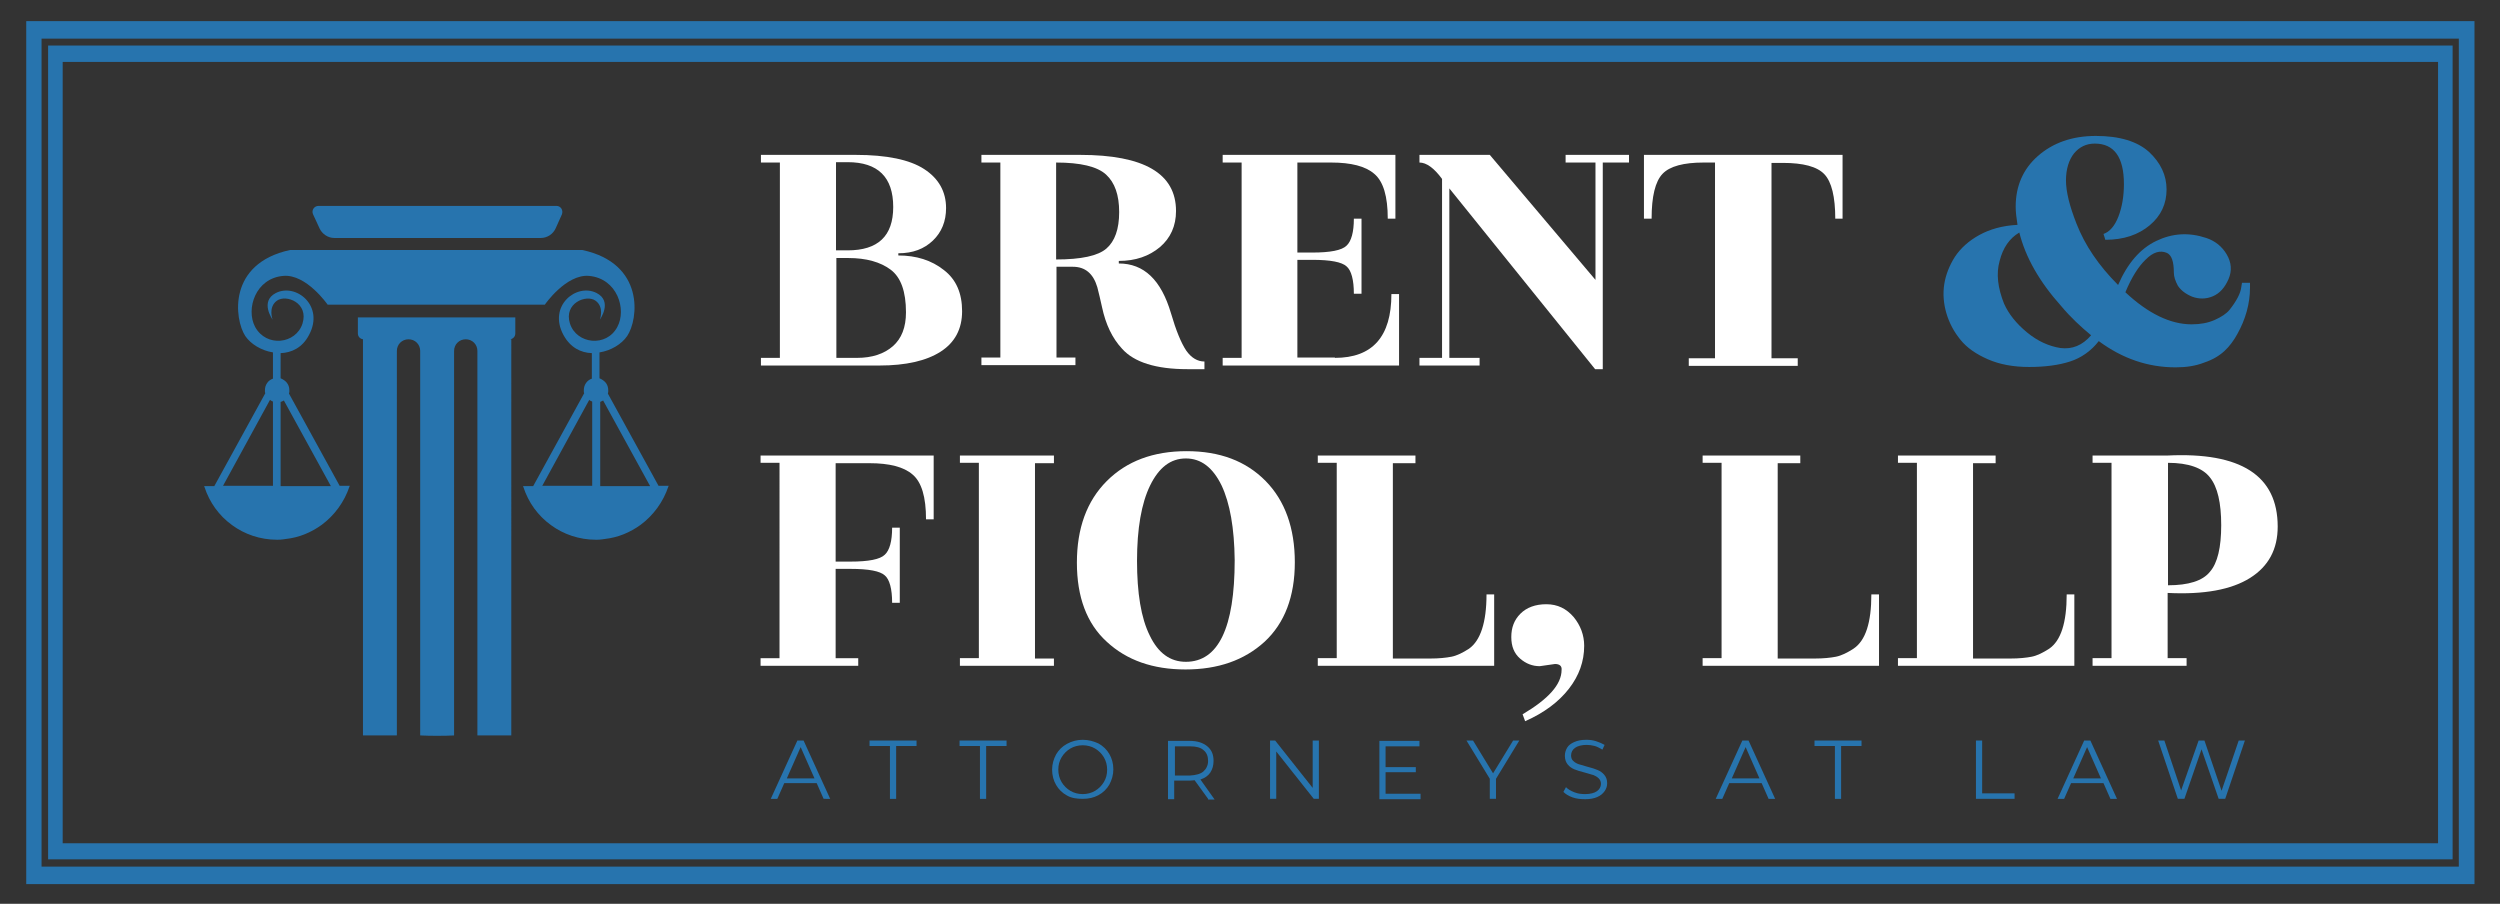
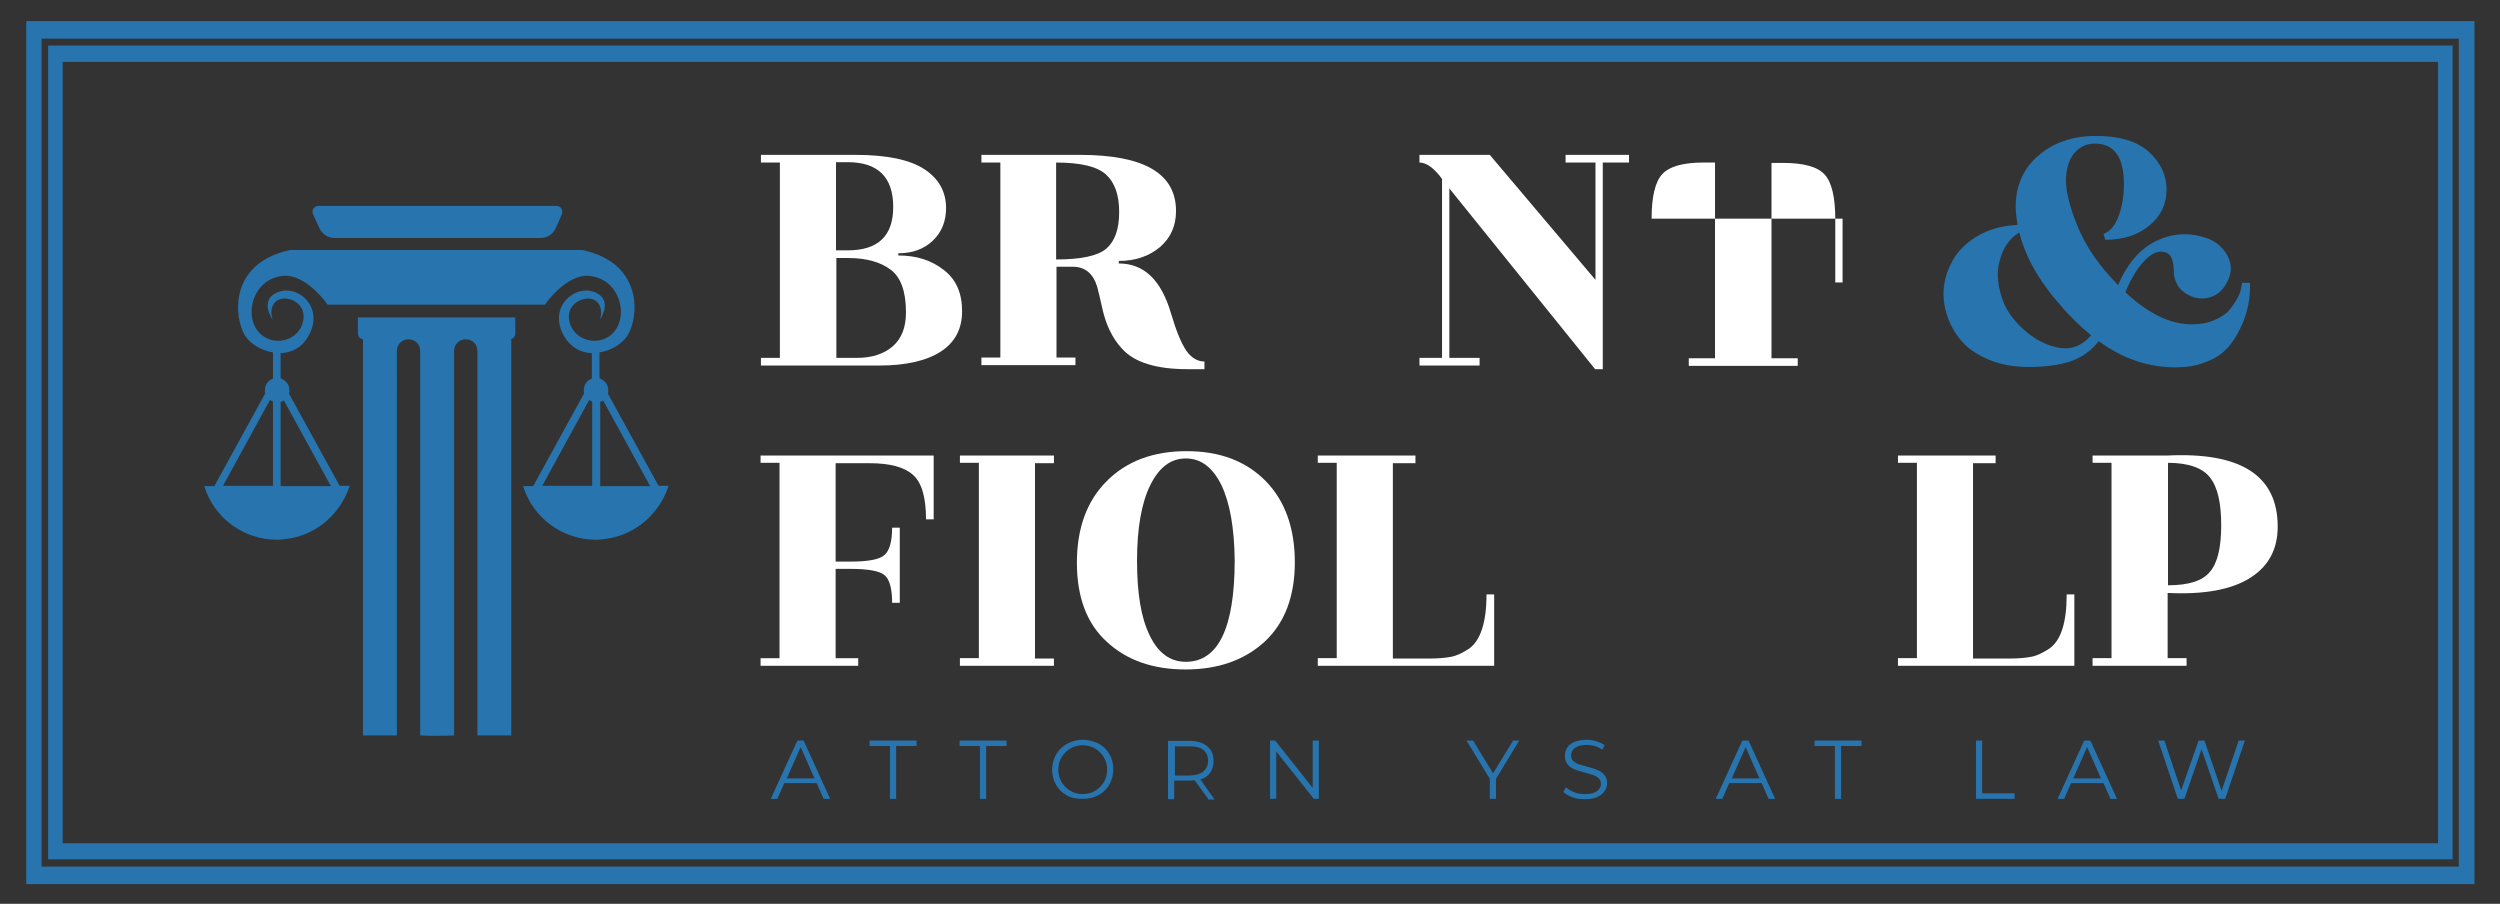
<svg xmlns="http://www.w3.org/2000/svg" version="1.1" id="Layer_1" x="0px" y="0px" viewBox="0 0 686 248" style="enable-background:new 0 0 686 248;" xml:space="preserve">
  <rect x="0" y="0" width="686" height="248" fill="#333333" stroke="none" />
  <style type="text/css">
	.st0{fill:#FFFFFF;}
	.st1{fill:#2774AE;}
	.st2{fill:none;}
</style>
  <g>
    <g>
      <path class="st0" d="M208.8,100.3v-2.1h5.2V44.6h-5.2v-2.1h26c8.5,0,14.8,1.3,18.8,3.9c4,2.6,6,6.2,6,10.7c0,3.6-1.2,6.6-3.6,8.9    c-2.4,2.3-5.5,3.5-9.5,3.5v0.6c4.9,0,9.1,1.3,12.5,4c3.4,2.6,5,6.4,5,11.3c0,4.9-2,8.6-5.9,11.1c-3.9,2.5-9.5,3.8-16.8,3.8H208.8z     M229.4,68.7h3.2c8.3,0,12.5-3.9,12.5-11.9c0-8.2-4.2-12.3-12.5-12.3h-3.2V68.7z M229.4,98.2h5.8c4.1,0,7.4-1.1,9.8-3.2    c2.4-2.1,3.6-5.2,3.6-9.3c0-5.7-1.4-9.6-4.2-11.7c-2.8-2.1-6.7-3.2-11.6-3.2h-3.3V98.2z" />
      <path class="st0" d="M330.3,101.3h-4.5c-8.6,0-14.6-1.9-17.9-5.6c-2.7-2.9-4.5-6.7-5.5-11.4c-0.4-2-0.9-3.8-1.3-5.5    c-1.1-3.7-3.3-5.6-6.7-5.6h-4.5v24.9h5.2v2.1h-25.8v-2.1h5.2V44.6h-5.2v-2.1h27.1c17.5,0,26.3,5.1,26.3,15.4    c0,4.1-1.5,7.4-4.4,9.9c-3,2.5-6.7,3.8-11.3,3.8v0.7c6.9,0,11.6,4.5,14.3,13.6c1.4,4.8,2.8,8.2,4.2,10.3c1.4,2,3.1,3,5,3V101.3z     M289.8,44.6v26.6c6.9,0,11.5-1,13.8-3c2.3-2,3.5-5.3,3.5-10c0-4.7-1.2-8.1-3.6-10.3C301.1,45.7,296.5,44.6,289.8,44.6z" />
-       <path class="st0" d="M366.3,98.2c10.3,0,15.5-5.8,15.5-17.5h2.1v19.6h-48.4v-2.1h5.2V44.6h-5.2v-2.1h47.4v17.5h-2.1    c0-6.1-1.2-10.2-3.7-12.3c-2.4-2.1-6.4-3.1-11.8-3.1H356v24.7h4.1c4.9,0,8.1-0.6,9.4-1.9c1.3-1.2,2-3.7,2-7.4h2.1v20.6h-2.1    c0-3.8-0.7-6.4-2-7.5c-1.3-1.2-4.4-1.8-9.4-1.8H356v26.8H366.3z" />
      <path class="st0" d="M397.8,98.2h8.2v2.1h-16.5v-2.1h6.2V49.1c-2.2-3-4.3-4.5-6.2-4.5v-2.1h19.3l29,34.3V44.6h-8.2v-2.1H447v2.1    h-7.2v56.7h-2.1l-40-49.6V98.2z" />
-       <path class="st0" d="M503.6,60.1c0-6.1-1-10.2-3-12.3c-2-2.1-5.8-3.1-11.4-3.1h-3.1v53.6h7.2v2.1h-29.9v-2.1h7.2V44.6h-3.1    c-5.5,0-9.3,1-11.3,3.1c-2,2.1-3,6.2-3,12.3h-2.1V42.5h54.5v17.5H503.6z" />
+       <path class="st0" d="M503.6,60.1c0-6.1-1-10.2-3-12.3c-2-2.1-5.8-3.1-11.4-3.1h-3.1v53.6h7.2v2.1h-29.9v-2.1h7.2V44.6h-3.1    c-5.5,0-9.3,1-11.3,3.1c-2,2.1-3,6.2-3,12.3h-2.1h54.5v17.5H503.6z" />
      <path class="st0" d="M256.2,125v17.5h-2.1c0-6.1-1.2-10.2-3.7-12.3c-2.4-2.1-6.4-3.1-11.8-3.1h-9.3v27h4.1c4.9,0,8.1-0.6,9.4-1.9    c1.3-1.2,2-3.7,2-7.4h2.1v20.6h-2.1c0-3.8-0.7-6.4-2-7.5c-1.3-1.2-4.4-1.8-9.4-1.8h-4.1v24.5h6.2v2.1h-26.8v-2.1h5.2V127h-5.2V125    H256.2z" />
      <path class="st0" d="M289.2,182.7h-25.8v-2.1h5.2V127h-5.2V125h25.8v2.1H284v53.6h5.2V182.7z" />
      <path class="st0" d="M355.3,154.3c0,9.4-2.8,16.7-8.3,21.8c-5.6,5.1-12.8,7.6-21.7,7.6c-8.9,0-16.1-2.5-21.6-7.6    c-5.5-5-8.2-12.3-8.2-21.7c0-9.4,2.7-16.9,8.2-22.4c5.5-5.5,12.8-8.2,21.9-8.2c9.1,0,16.3,2.7,21.7,8.2    C352.6,137.4,355.3,144.9,355.3,154.3z M335.2,133.2c-2.4-4.9-5.6-7.4-9.8-7.4c-4.2,0-7.4,2.5-9.8,7.4c-2.4,4.9-3.6,11.9-3.6,20.7    s1.1,15.7,3.5,20.5c2.3,4.8,5.6,7.2,9.9,7.2c8.9,0,13.4-9.3,13.4-27.9C338.7,144.9,337.5,138.1,335.2,133.2z" />
      <path class="st0" d="M407.9,163.1h2.1v19.6h-48.4v-2.1h5.2V127h-5.2V125h26.8v2.1h-6.2v53.6h10.3c2.3,0,4.3-0.2,5.8-0.5    c1.5-0.3,3.1-1.1,4.8-2.2C406.2,175.8,407.9,170.9,407.9,163.1z" />
-       <path class="st0" d="M426.7,182.2l-4.2,0.6c-2,0-3.8-0.7-5.4-2.1c-1.6-1.4-2.4-3.3-2.4-5.9s0.8-4.7,2.5-6.4    c1.7-1.7,4.1-2.6,7.1-2.6c3.1,0,5.5,1.2,7.5,3.5c1.9,2.3,2.9,5,2.9,7.9c0,4.3-1.4,8.2-4.2,11.8c-2.8,3.6-6.8,6.6-12,8.9l-0.7-1.9    c7.1-4.2,10.7-8.2,10.7-12.2C428.6,182.8,428,182.2,426.7,182.2z" />
-       <path class="st0" d="M513.5,163.1h2.1v19.6h-48.4v-2.1h5.2V127h-5.2V125h26.8v2.1h-6.2v53.6H498c2.3,0,4.3-0.2,5.8-0.5    c1.5-0.3,3.1-1.1,4.8-2.2C511.9,175.8,513.5,170.9,513.5,163.1z" />
      <path class="st0" d="M567.1,163.1h2.1v19.6h-48.4v-2.1h5.2V127h-5.2V125h26.8v2.1h-6.2v53.6h10.3c2.3,0,4.3-0.2,5.8-0.5    c1.5-0.3,3.1-1.1,4.8-2.2C565.5,175.8,567.1,170.9,567.1,163.1z" />
      <path class="st0" d="M600,180.6v2.1h-25.8v-2.1h5.2V127h-5.2V125h20.5c20.2-1,30.3,5.5,30.3,19.5c0,6.2-2.5,10.9-7.6,14.1    c-5.1,3.2-12.6,4.6-22.6,4.1v17.9H600z M594.9,127v33.6c5.6,0,9.5-1.2,11.5-3.7c2.1-2.4,3.1-6.7,3.1-12.8c0-6.1-1-10.5-3.1-13.1    C604.4,128.4,600.5,127,594.9,127z" />
    </g>
    <g>
      <path class="st1" d="M224.1,214.9h-8.9l-1.9,4.3h-1.8l7.3-16h1.7l7.3,16H226L224.1,214.9z M223.5,213.6l-3.8-8.6l-3.8,8.6H223.5z" />
      <path class="st1" d="M244.2,204.7h-5.6v-1.5h12.9v1.5h-5.6v14.5h-1.7V204.7z" />
      <path class="st1" d="M268.9,204.7h-5.6v-1.5h12.9v1.5h-5.6v14.5h-1.7V204.7z" />
      <path class="st1" d="M292.8,218.3c-1.3-0.7-2.3-1.7-3-2.9c-0.7-1.2-1.1-2.6-1.1-4.2c0-1.5,0.4-2.9,1.1-4.2c0.7-1.2,1.7-2.2,3-2.9    c1.3-0.7,2.7-1.1,4.3-1.1s3,0.4,4.3,1c1.3,0.7,2.3,1.7,3,2.9c0.7,1.2,1.1,2.6,1.1,4.2c0,1.5-0.4,2.9-1.1,4.2    c-0.7,1.2-1.7,2.2-3,2.9c-1.3,0.7-2.7,1-4.3,1S294,219,292.8,218.3z M300.5,217c1-0.6,1.8-1.4,2.4-2.4c0.6-1,0.9-2.1,0.9-3.4    c0-1.2-0.3-2.4-0.9-3.4c-0.6-1-1.4-1.8-2.4-2.4c-1-0.6-2.2-0.9-3.4-0.9s-2.4,0.3-3.4,0.9s-1.8,1.4-2.4,2.4c-0.6,1-0.9,2.1-0.9,3.4    c0,1.2,0.3,2.4,0.9,3.4c0.6,1,1.4,1.8,2.4,2.4c1,0.6,2.2,0.9,3.4,0.9S299.5,217.6,300.5,217z" />
      <path class="st1" d="M331.5,219.2l-3.7-5.1c-0.4,0-0.8,0.1-1.3,0.1h-4.3v5.1h-1.7v-16h6c2,0,3.6,0.5,4.8,1.5s1.7,2.3,1.7,4    c0,1.2-0.3,2.3-0.9,3.2c-0.6,0.9-1.5,1.5-2.7,1.9l3.9,5.5H331.5z M330.2,211.7c0.8-0.7,1.3-1.7,1.3-2.9c0-1.3-0.4-2.3-1.3-3    c-0.8-0.7-2-1-3.6-1h-4.2v8h4.2C328.1,212.7,329.4,212.4,330.2,211.7z" />
      <path class="st1" d="M361.9,203.2v16h-1.4l-10.3-13v13h-1.7v-16h1.4l10.3,13v-13H361.9z" />
-       <path class="st1" d="M389.8,217.8v1.5h-11.3v-16h11v1.5h-9.3v5.7h8.3v1.4h-8.3v5.9H389.8z" />
      <path class="st1" d="M410.5,213.7v5.5h-1.7v-5.5l-6.4-10.5h1.8l5.5,9l5.5-9h1.7L410.5,213.7z" />
      <path class="st1" d="M431.5,218.8c-1.1-0.4-1.9-0.9-2.5-1.5l0.7-1.3c0.6,0.6,1.3,1,2.3,1.4c1,0.4,1.9,0.5,3,0.5    c1.4,0,2.5-0.3,3.2-0.8c0.7-0.5,1.1-1.2,1.1-2c0-0.6-0.2-1.1-0.6-1.5c-0.4-0.4-0.9-0.7-1.4-0.9c-0.6-0.2-1.3-0.4-2.4-0.7    c-1.2-0.3-2.2-0.6-2.9-0.9c-0.7-0.3-1.3-0.7-1.8-1.3c-0.5-0.6-0.8-1.4-0.8-2.4c0-0.8,0.2-1.5,0.6-2.2s1.1-1.2,2-1.6    c0.9-0.4,2-0.6,3.3-0.6c0.9,0,1.8,0.1,2.7,0.4s1.6,0.6,2.3,1l-0.6,1.3c-0.7-0.4-1.4-0.8-2.1-1c-0.8-0.2-1.5-0.3-2.2-0.3    c-1.4,0-2.5,0.3-3.2,0.8c-0.7,0.5-1.1,1.2-1.1,2.1c0,0.6,0.2,1.2,0.6,1.5c0.4,0.4,0.9,0.7,1.5,0.9c0.6,0.2,1.4,0.4,2.4,0.7    c1.2,0.3,2.1,0.6,2.8,0.9s1.3,0.7,1.8,1.3c0.5,0.6,0.8,1.3,0.8,2.3c0,0.8-0.2,1.5-0.7,2.2s-1.1,1.2-2,1.6c-0.9,0.4-2,0.6-3.3,0.6    C433.8,219.3,432.6,219.2,431.5,218.8z" />
      <path class="st1" d="M483.4,214.9h-8.9l-1.9,4.3h-1.8l7.3-16h1.7l7.3,16h-1.8L483.4,214.9z M482.8,213.6l-3.8-8.6l-3.8,8.6H482.8z    " />
      <path class="st1" d="M503.5,204.7h-5.6v-1.5h12.9v1.5h-5.6v14.5h-1.7V204.7z" />
      <path class="st1" d="M542.2,203.2h1.7v14.5h8.9v1.5h-10.6V203.2z" />
      <path class="st1" d="M577.2,214.9h-8.9l-1.9,4.3h-1.8l7.3-16h1.7l7.3,16h-1.8L577.2,214.9z M576.5,213.6l-3.8-8.6l-3.8,8.6H576.5z    " />
      <path class="st1" d="M616,203.2l-5.4,16h-1.8l-4.7-13.6l-4.7,13.6h-1.8l-5.4-16h1.7l4.6,13.7l4.8-13.7h1.6l4.7,13.8l4.7-13.8H616z    " />
    </g>
    <g>
      <path class="st1" d="M617.4,77.6v1.3c0,4.4-1.2,8.7-3.5,12.8c-1,1.8-2.1,3.3-3.5,4.6c-1.4,1.3-3.2,2.4-5.6,3.2    c-2.3,0.9-4.9,1.3-7.8,1.3c-7.6,0-14.6-2.4-21.1-7.2c-2.1,2.7-4.8,4.6-7.9,5.6c-3.1,1-6.9,1.5-11.2,1.5s-8.1-0.7-11.3-2.1    c-3.2-1.4-5.7-3.1-7.5-5.3c-1.8-2.2-3.1-4.6-3.9-7.3c-0.8-2.7-1-5.4-0.6-8c0.4-2.6,1.4-5.1,2.9-7.5c1.6-2.4,3.8-4.4,6.7-6    c2.9-1.6,6.4-2.6,10.5-2.8c-0.3-1.9-0.5-3.5-0.5-5c0-5.6,2-10.3,6.1-13.9c4.1-3.6,9.4-5.5,15.9-5.5s11.4,1.5,14.6,4.4    c3.2,3,4.8,6.4,4.8,10.3c0,3.9-1.5,7.2-4.6,9.8c-3.1,2.6-7.1,4-12.2,4l-0.5-1.6c1.7-0.6,3.1-2.2,4.1-4.8c1-2.6,1.5-5.6,1.5-8.9    c0-7.4-2.7-11.1-8-11.1c-2.3,0-4.2,0.9-5.7,2.7c-1.4,1.8-2.2,4.3-2.2,7.4c0,3.1,1,7.1,2.9,11.9c2.3,5.9,6.1,11.5,11.4,16.8    c2.6-6,6.1-10,10.5-12.1c4.4-2.1,8.9-2.4,13.7-0.8c2.4,0.8,4.3,2.3,5.6,4.5c1.3,2.2,1.5,4.5,0.5,6.8c-1,2.3-2.4,3.9-4.3,4.7    c-1.9,0.8-3.8,0.8-5.7,0.1c-1.9-0.8-3.1-1.8-3.9-3c-0.7-1.3-1.1-2.5-1.1-3.6c0-3-0.6-4.8-1.9-5.4c-1.9-0.8-3.8-0.2-5.8,1.8    c-2,1.9-3.9,4.9-5.6,9c6.2,5.8,12.3,8.8,18.2,8.8c2.4,0,4.5-0.4,6.3-1.2c1.8-0.8,3.2-1.7,4.1-2.8c1.9-2.4,3-4.5,3.2-6.2l0.2-1.2    H617.4z M549.9,83.3c1.3,2.9,3.4,5.5,6.3,7.9c2.9,2.4,6,3.8,9.2,4.3c3.2,0.4,6-0.7,8.4-3.5c-2.8-2.3-5.6-4.9-8.2-8    c-6-6.7-9.8-13.4-11.5-20.2c-2.7,1.6-4.5,4.2-5.4,7.8C547.7,75.1,548.2,79,549.9,83.3z" />
    </g>
    <g>
      <polyline class="st2" points="670,207.9 670,13.4 16.2,13.4 16.2,207.9   " />
    </g>
    <g>
      <g>
        <path class="st1" d="M87.7,62.7l-1.8-3.9c-0.5-1.1,0.3-2.3,1.5-2.3h65.3c1.2,0,1.9,1.2,1.5,2.3l-1.7,3.8     c-0.7,1.6-2.3,2.7-4.1,2.7H91.7C90,65.3,88.4,64.2,87.7,62.7L87.7,62.7z M99.6,93.1v108.7c3.3,0,6.3,0,9.3,0V96.3     c0-1.8,1.4-3.2,3.2-3.2c1.8,0,3.2,1.4,3.2,3.2v105.5c1.5,0.1,3.5,0.1,4.5,0.1c2,0,3,0,4.8-0.1V96.3c0-1.8,1.4-3.2,3.2-3.2     c1.8,0,3.2,1.4,3.2,3.2v105.5c2.8,0,5.8,0,9.3,0V93.1h-0.5c0.9,0,1.6-0.7,1.6-1.6v-4.4H98.2v4.4c0,0.9,0.7,1.6,1.6,1.6H99.6     L99.6,93.1z M77,96.9c3-0.1,6-1.5,7.8-5c4.3-8-3.6-14.3-9.1-11.5c-4.5,2.3-0.9,7.3-0.9,7.3s-1.3-3.4,1.2-5.2     c2.5-1.8,8.8,0.6,7,6.3c-1.8,5.6-9.9,6.6-13,0.9c-2.6-4.9,0.1-13.4,7.8-14c6.3-0.5,12.1,7.9,12.1,7.9h59.6c0,0,5.8-8.4,12.1-7.9     c7.8,0.7,10.4,9.2,7.8,14c-3,5.7-11.2,4.7-13-0.9c-1.8-5.6,4.5-8.1,7-6.3c2.5,1.8,1.2,5.2,1.2,5.2s3.6-5-0.9-7.3     c-5.5-2.8-13.4,3.5-9.1,11.5c1.9,3.5,4.8,4.9,7.8,5v7c-0.6,0.2-1.2,0.6-1.6,1.2c-0.4,0.6-0.6,1.2-0.6,2c0,0.2,0,0.3,0,0.4     c0,0.1,0,0.2,0.1,0.4l-14,25.5h-2.8l0.1,0.2c1.4,4.3,4,7.9,7.6,10.5c3.4,2.5,7.7,4,12.3,4c0.6,0,1.1,0,1.7-0.1l0.7-0.1     c3.7-0.4,7-1.8,9.9-3.9c3.5-2.6,6.2-6.3,7.6-10.5l0.1-0.2h-2.8l-13.9-25.3c0-0.1,0.1-0.3,0.1-0.5c0-0.2,0-0.4,0-0.5     c0-0.8-0.3-1.5-0.7-2c-0.4-0.5-1-0.9-1.7-1.2v-7.1c3.2-0.5,6.1-2.3,7.6-4.5c3.1-4.6,4.9-19.9-12.3-23.6H79.6     c-17.2,3.7-15.3,19-12.3,23.6c1.5,2.2,4.4,4,7.6,4.5v7.2c-0.6,0.2-1.2,0.6-1.6,1.2c-0.4,0.6-0.6,1.2-0.6,2c0,0.2,0,0.3,0,0.4     c0,0.1,0,0.2,0.1,0.4l-14,25.5h-2.8l0.1,0.2c1.4,4.3,4,7.9,7.6,10.5c3.4,2.5,7.7,4,12.3,4c0.6,0,1.1,0,1.7-0.1l0.7-0.1     c3.7-0.4,7-1.8,9.9-3.9c3.5-2.6,6.2-6.3,7.6-10.5l0.1-0.2h-2.8l-13.9-25.3c0-0.1,0.1-0.3,0.1-0.5c0-0.2,0-0.4,0-0.5     c0-0.8-0.3-1.5-0.7-2c-0.4-0.5-1-0.9-1.7-1.2V96.9L77,96.9z M162.1,110c0.1,0.1,0.3,0.1,0.4,0.2v23.1h-13.7l12.9-23.6     C161.8,109.9,162,110,162.1,110L162.1,110z M165.1,110.1c0.1-0.1,0.3-0.1,0.4-0.2l12.9,23.5h-13.7v-23.1     C164.8,110.2,164.9,110.2,165.1,110.1L165.1,110.1z M74.5,110c0.1,0.1,0.3,0.1,0.4,0.2v23.1H61.2l12.9-23.6     C74.3,109.9,74.4,110,74.5,110L74.5,110z M77.5,110.1c0.1-0.1,0.3-0.1,0.4-0.2l12.9,23.5H77v-23.1     C77.2,110.2,77.3,110.2,77.5,110.1L77.5,110.1z" />
      </g>
    </g>
    <g>
      <g>
        <path class="st1" d="M13.2,235.9V12.5H673v223.3H13.2z M17.2,231.4H669V17H17.2V231.4z" />
      </g>
      <g>
        <path class="st1" d="M7.2,242.6V5.8H679v236.8H7.2z M11.4,237.8h663.3V10.6H11.4V237.8z" />
      </g>
    </g>
  </g>
</svg>